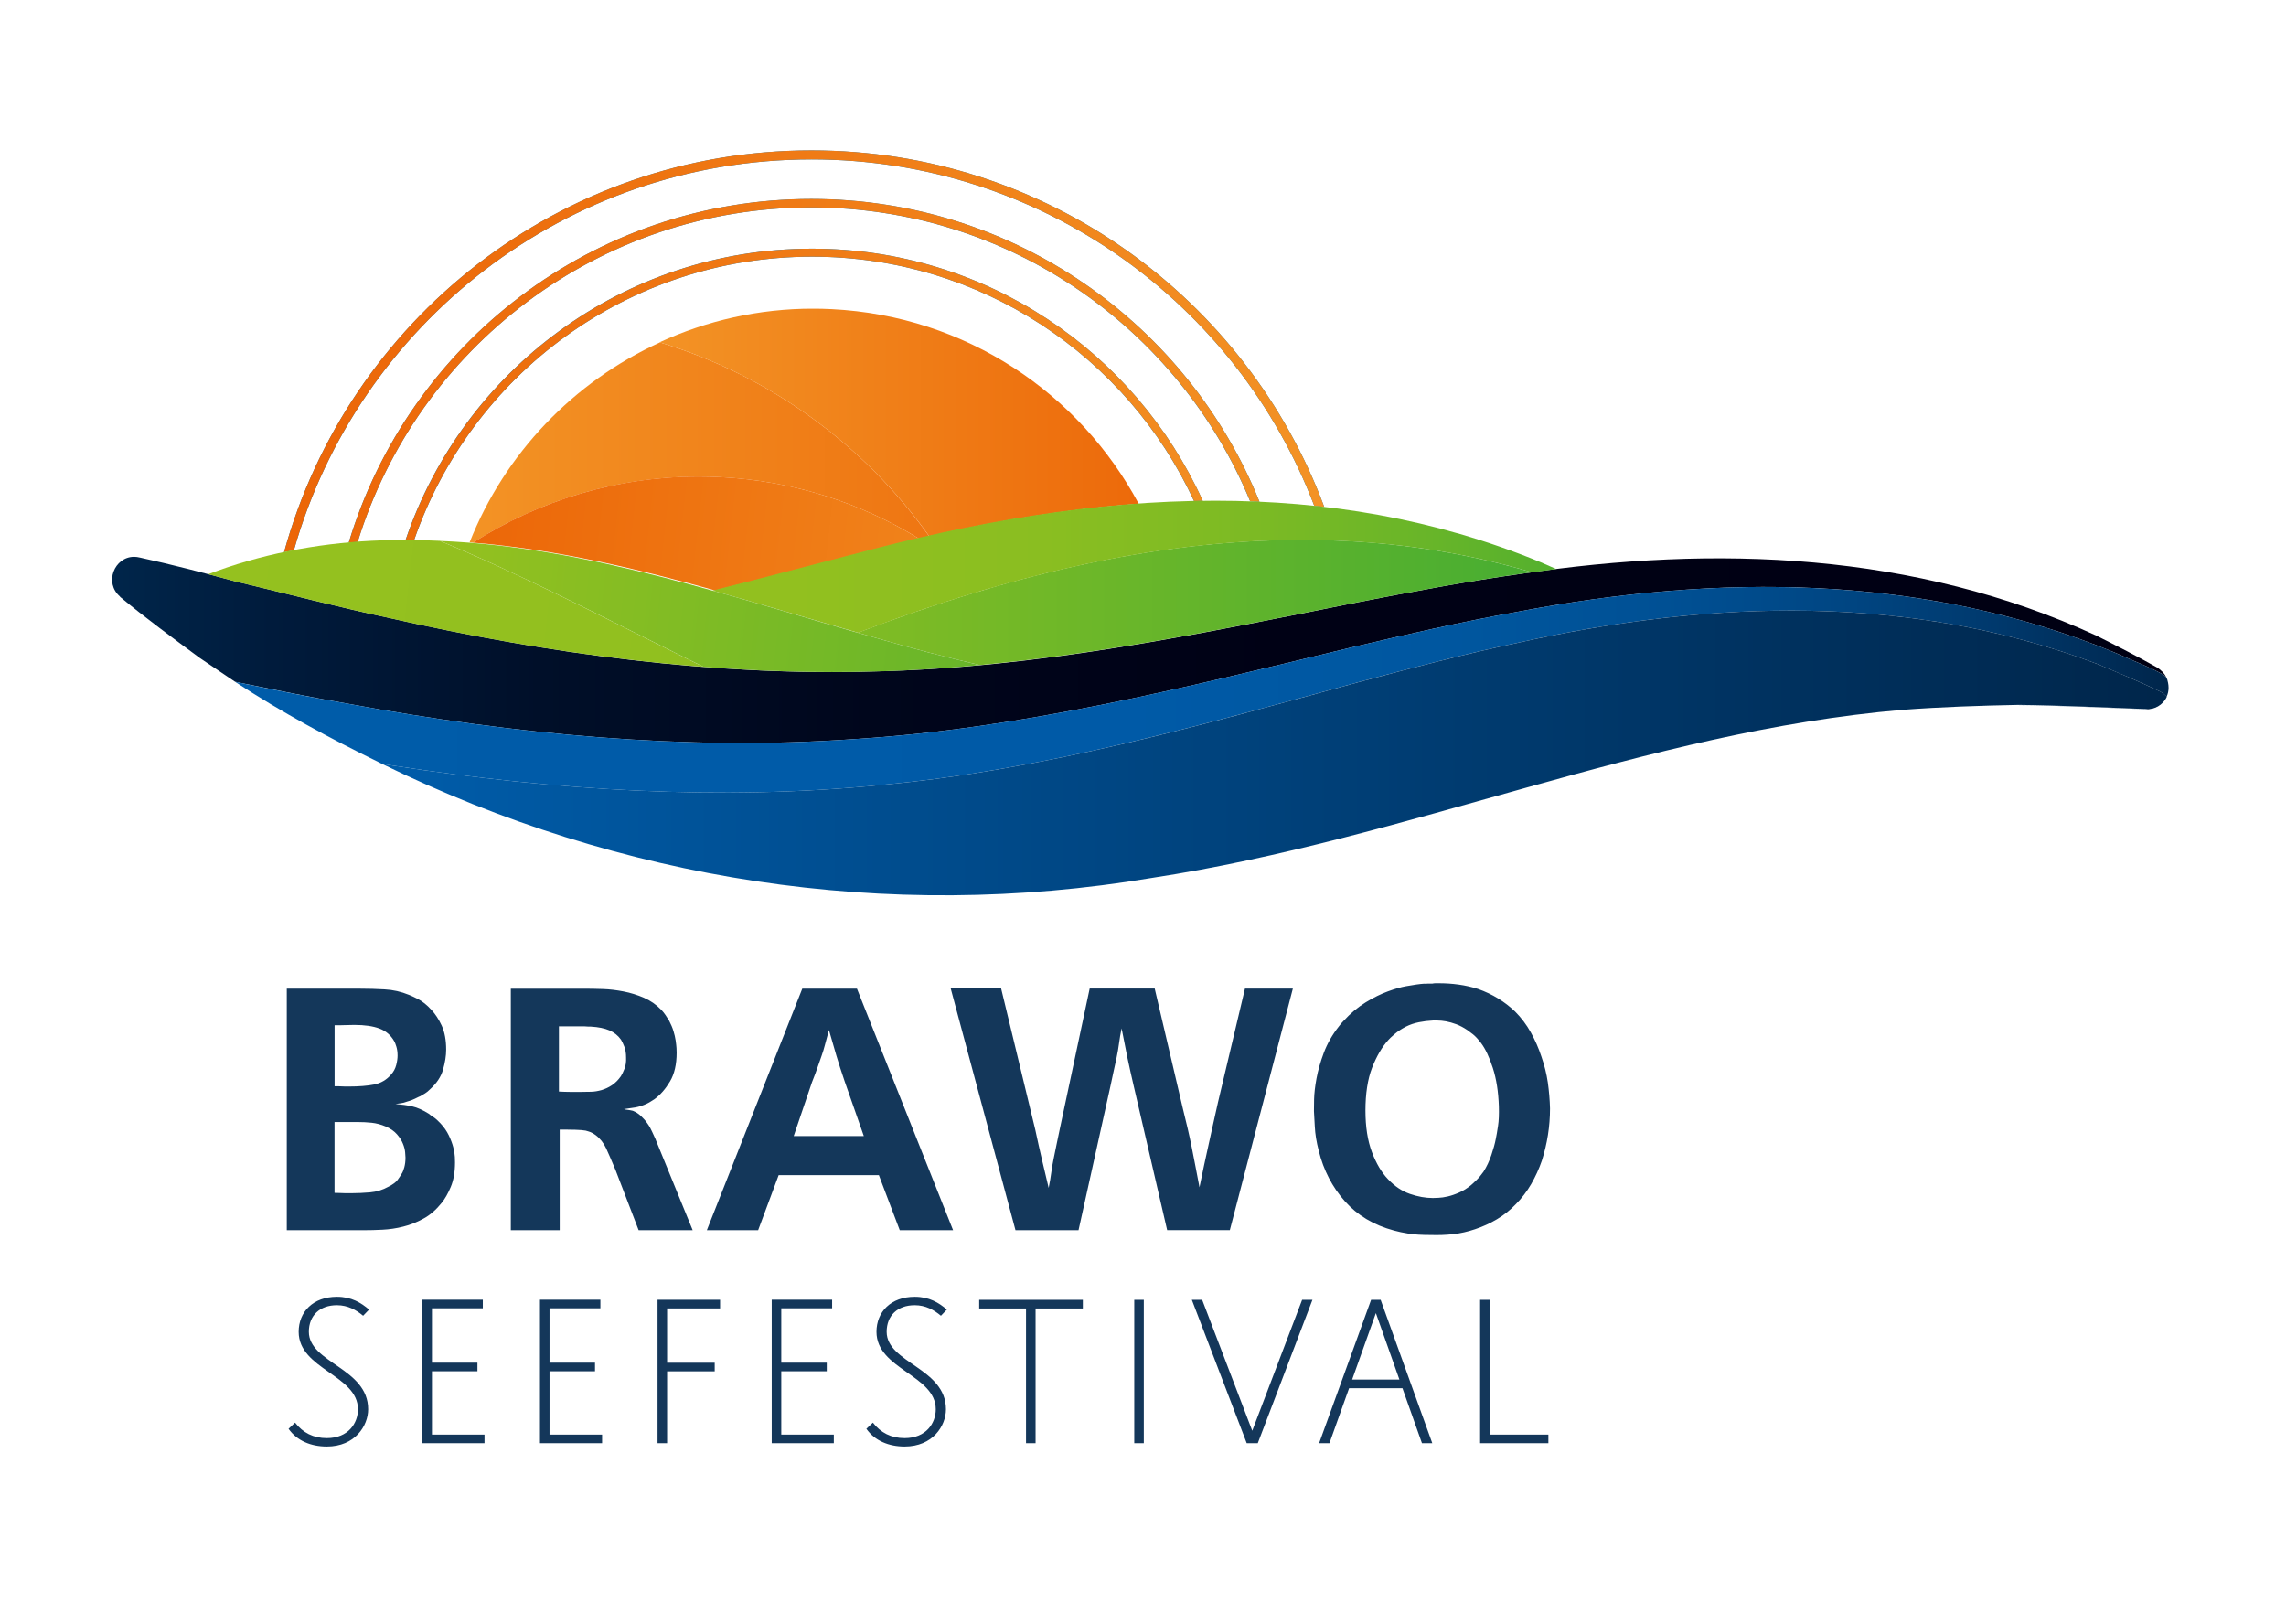
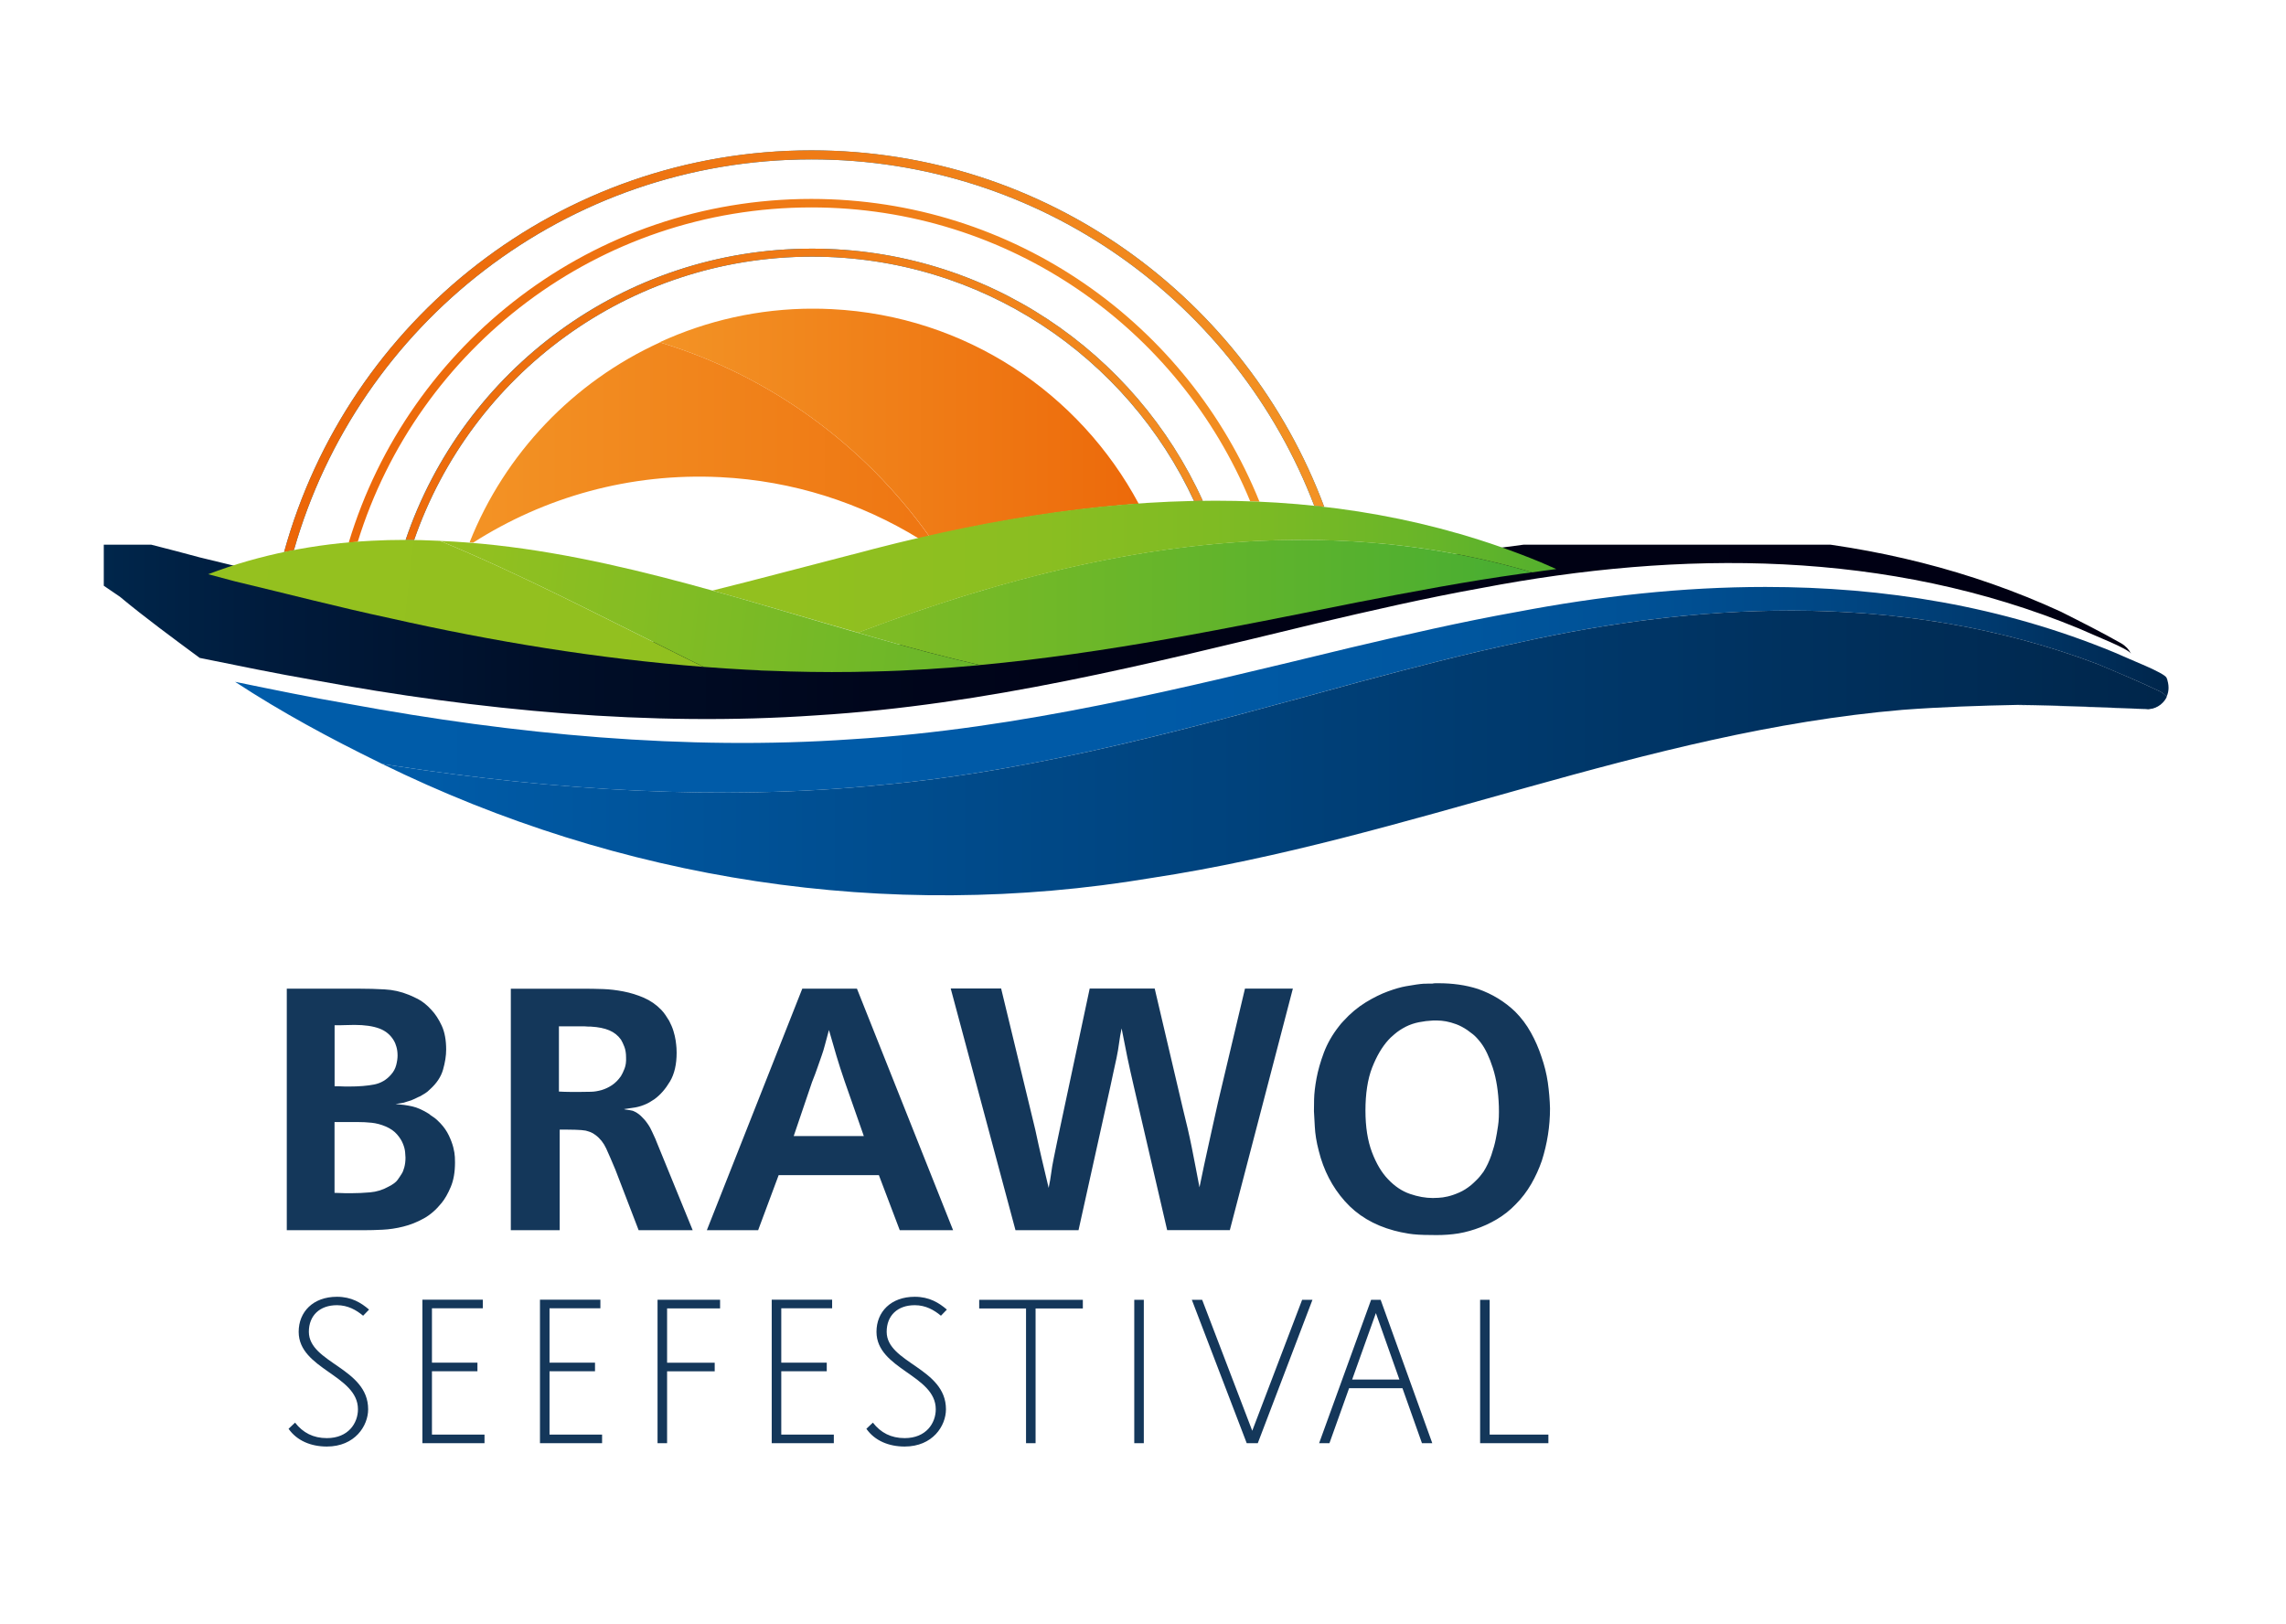
<svg xmlns="http://www.w3.org/2000/svg" xmlns:xlink="http://www.w3.org/1999/xlink" id="Ebene_2" viewBox="0 0 323.15 229.61">
  <defs>
    <style>.cls-1{fill:none;}.cls-2{clip-path:url(#clippath);}.cls-3{fill:url(#Unbenannter_Verlauf_13-2);}.cls-4{fill:url(#Unbenannter_Verlauf_10-3);}.cls-5{fill:url(#Unbenannter_Verlauf_10-2);}.cls-6{fill:url(#Unbenannter_Verlauf_10-4);}.cls-7{fill:url(#Unbenannter_Verlauf_12-2);}.cls-8{fill:#0078c1;}.cls-9{fill:#14375a;}.cls-10{clip-path:url(#clippath-1);}.cls-11{clip-path:url(#clippath-4);}.cls-12{clip-path:url(#clippath-3);}.cls-13{clip-path:url(#clippath-2);}.cls-14{clip-path:url(#clippath-7);}.cls-15{clip-path:url(#clippath-8);}.cls-16{clip-path:url(#clippath-6);}.cls-17{clip-path:url(#clippath-5);}.cls-18{clip-path:url(#clippath-9);}.cls-19{clip-path:url(#clippath-14);}.cls-20{clip-path:url(#clippath-13);}.cls-21{clip-path:url(#clippath-12);}.cls-22{clip-path:url(#clippath-10);}.cls-23{clip-path:url(#clippath-15);}.cls-24{clip-path:url(#clippath-16);}.cls-25{clip-path:url(#clippath-11);}.cls-26{fill:url(#Unbenannter_Verlauf_3-2);}.cls-27{fill:url(#Unbenannter_Verlauf_12);}.cls-28{fill:url(#Unbenannter_Verlauf_13);}.cls-29{fill:url(#Unbenannter_Verlauf_10);}.cls-30{fill:url(#Unbenannter_Verlauf_3);}.cls-31{fill:url(#Unbenannter_Verlauf_6);}.cls-32{fill:url(#Unbenannter_Verlauf_5);}.cls-33{fill:url(#Unbenannter_Verlauf);}</style>
    <clipPath id="clippath">
-       <path class="cls-1" d="m303.25,100.25c.92,0,1.69-.32,2.25-.83-.54.41-1.27.71-2.25.83m3.13-4.11v-.04c-.02-.07-.05-.14-.08-.21.03.09.06.17.08.25M16.96,84.36c3.44,2.87,7.67,5.98,11.27,8.64l5.01,3.38c5.4,1.1,10.8,2.21,16.17,3.14,23.23,4.29,47.51,6.61,71,4.98,24-1.48,46.65-7.19,70.43-12.93,7.73-1.82,15.77-3.67,23.6-5.07,28.23-5.39,57.43-5.43,84.42,5.71,2.41,1.1,6.93,2.82,7.39,3.57-.27-.56-.72-1.07-1.4-1.47-2.77-1.57-5.63-3.01-8.51-4.46-25.63-11.79-53.83-12.86-81.29-8.74-7.61,1.05-15.45,2.54-22.98,4-23.18,4.64-45.27,9.29-68.5,9.8-22.74.67-46.09-2.49-68.36-7.52-7.31-1.55-14.66-3.48-21.97-5.22-4.29-1.16-9.11-2.41-13.45-3.35-.29-.07-.57-.11-.83-.11-2.8,0-4.28,3.68-1.98,5.63" />
+       <path class="cls-1" d="m303.25,100.25c.92,0,1.69-.32,2.25-.83-.54.41-1.27.71-2.25.83m3.13-4.11v-.04c-.02-.07-.05-.14-.08-.21.03.09.06.17.08.25M16.96,84.36c3.44,2.87,7.67,5.98,11.27,8.64c5.4,1.1,10.8,2.21,16.17,3.14,23.23,4.29,47.51,6.61,71,4.98,24-1.48,46.65-7.19,70.43-12.93,7.73-1.82,15.77-3.67,23.6-5.07,28.23-5.39,57.43-5.43,84.42,5.71,2.41,1.1,6.93,2.82,7.39,3.57-.27-.56-.72-1.07-1.4-1.47-2.77-1.57-5.63-3.01-8.51-4.46-25.63-11.79-53.83-12.86-81.29-8.74-7.61,1.05-15.45,2.54-22.98,4-23.18,4.64-45.27,9.29-68.5,9.8-22.74.67-46.09-2.49-68.36-7.52-7.31-1.55-14.66-3.48-21.97-5.22-4.29-1.16-9.11-2.41-13.45-3.35-.29-.07-.57-.11-.83-.11-2.8,0-4.28,3.68-1.98,5.63" />
    </clipPath>
    <linearGradient id="Unbenannter_Verlauf" x1="0" y1="229.55" x2="1" y2="229.55" gradientTransform="translate(15.83 66799.92) scale(290.6 -290.6)" gradientUnits="userSpaceOnUse">
      <stop offset="0" stop-color="#00264b" />
      <stop offset=".08" stop-color="#001b3c" />
      <stop offset=".21" stop-color="#000f29" />
      <stop offset=".37" stop-color="#00061c" />
      <stop offset=".57" stop-color="#000115" />
      <stop offset="1" stop-color="#000013" />
    </linearGradient>
    <clipPath id="clippath-1">
      <path class="cls-1" d="m66.38,76.67c.17.01.33.03.5.04,10.06-6.42,22.12-9.9,34.95-9.26,10.3.51,19.84,3.64,28.06,8.68.48-.11.97-.23,1.45-.34-9.2-12.91-22.51-22.69-38.05-27.39-12.18,5.55-21.92,15.67-26.91,28.27" />
    </clipPath>
    <linearGradient id="Unbenannter_Verlauf_3" x1="0" y1="229.4" x2="1" y2="229.4" gradientTransform="translate(66.18 23180.28) scale(100.77 -100.77)" gradientUnits="userSpaceOnUse">
      <stop offset="0" stop-color="#f39325" />
      <stop offset="1" stop-color="#ec6608" />
    </linearGradient>
    <clipPath id="clippath-2">
      <path class="cls-1" d="m93.25,48.39c15.55,4.7,28.89,14.48,38.1,27.4,9.8-2.23,19.71-3.85,29.62-4.58-8.35-15.6-24.42-26.56-43.38-27.51-.88-.04-1.76-.07-2.64-.07-7.72,0-15.07,1.7-21.7,4.75" />
    </clipPath>
    <linearGradient id="Unbenannter_Verlauf_3-2" x1="0" y1="229.37" x2="1" y2="229.37" gradientTransform="translate(93.24 17000.95) scale(73.86 -73.86)" xlink:href="#Unbenannter_Verlauf_3" />
    <clipPath id="clippath-3">
      <path class="cls-1" d="m66.88,76.71c11.75.95,23.31,3.71,34.69,6.89-.15-.04-.3-.09-.45-.13,6.56-1.62,13.11-3.38,19.79-5.1,2.98-.8,5.97-1.54,8.97-2.25-8.21-5.03-17.75-8.16-28.05-8.68-1.01-.05-2.02-.08-3.02-.08-11.7,0-22.67,3.42-31.93,9.33" />
    </clipPath>
    <linearGradient id="Unbenannter_Verlauf_10" x1="0" y1="229.26" x2="1" y2="229.26" gradientTransform="translate(-23783.17 41.99) rotate(90) scale(104.17 -104.17)" gradientUnits="userSpaceOnUse">
      <stop offset="0" stop-color="#ec6608" />
      <stop offset="1" stop-color="#f39325" />
    </linearGradient>
    <clipPath id="clippath-4">
      <path class="cls-1" d="m285.17,99.66c6,.07,11.99.38,18.07.59.02,0,.04-.01.06-.01-6.03-.22-11.99-.52-17.94-.59-.06,0-.12,0-.19,0m20.98-.91s.02-.04.03-.06c-.01.02-.02.04-.03.06m.03-.06s.02-.04.03-.06c-.01.02-.02.04-.03.06m-91.75-12.18c-7.83,1.4-15.87,3.25-23.6,5.07-23.78,5.74-46.43,11.45-70.43,12.93-23.49,1.63-47.76-.69-71-4.98-5.37-.92-10.78-2.03-16.17-3.14,6.59,4.32,13.36,7.96,20.36,11.39l.43.22c.57.08,1.14.18,1.71.26,22.56,3.46,46.08,4.99,68.72,2.72,23.14-2.13,44.85-8.32,67.65-14.56,7.41-1.98,15.13-4.01,22.65-5.59,27.1-6.03,55.32-6.93,81.7,3.03,2.98,1.25,5.93,2.48,8.8,3.85.49.24.65.44,1.03.76.36-.76.36-1.68-.01-2.65-.37-.74-4.98-2.49-7.42-3.6-15.88-6.56-32.53-9.24-49.3-9.24-11.72,0-23.5,1.31-35.11,3.53" />
    </clipPath>
    <linearGradient id="Unbenannter_Verlauf_5" x1="0" y1="229.54" x2="1" y2="229.54" gradientTransform="translate(33.24 62806.48) scale(273.19 -273.19)" gradientUnits="userSpaceOnUse">
      <stop offset="0" stop-color="#005ca9" />
      <stop offset=".46" stop-color="#005aa7" />
      <stop offset=".62" stop-color="#0057a0" />
      <stop offset=".74" stop-color="#005094" />
      <stop offset=".83" stop-color="#004683" />
      <stop offset=".91" stop-color="#00396d" />
      <stop offset=".98" stop-color="#002a53" />
      <stop offset="1" stop-color="#00264b" />
    </linearGradient>
    <clipPath id="clippath-5">
      <path class="cls-1" d="m214.76,90.82c-7.52,1.58-15.24,3.61-22.65,5.59-22.8,6.24-44.51,12.43-67.65,14.56-22.64,2.26-46.15.74-68.72-2.72-.57-.08-1.14-.17-1.71-.26,33.52,16.42,71.2,22.41,108.74,16.12,36.56-5.56,69.67-20.66,106.19-23.77,5.47-.41,10.88-.59,16.4-.7,6.07.07,12.14.38,18.3.6,1.46-.04,2.36-1.07,2.65-1.77-.39-.33-.55-.53-1.05-.77-2.88-1.37-5.82-2.61-8.8-3.85-14.08-5.32-28.69-7.54-43.37-7.54-12.82,0-25.7,1.7-38.34,4.51" />
    </clipPath>
    <linearGradient id="Unbenannter_Verlauf_6" x1="0" y1="229.51" x2="1" y2="229.51" gradientTransform="translate(54.04 58035.67) scale(252.4 -252.4)" gradientUnits="userSpaceOnUse">
      <stop offset="0" stop-color="#005ca9" />
      <stop offset="1" stop-color="#00264b" />
    </linearGradient>
    <clipPath id="clippath-6">
      <path class="cls-1" d="m116.2,94.98c-.74,0-1.48-.02-2.22-.03.74.01,1.48.03,2.22.03m-9.06-.23c.55.03,1.1.03,1.64.05-.53-.02-1.06-.04-1.6-.07-.02,0-.03.01-.05.02m24.09-.17c2.44-.15,4.86-.35,7.27-.57-2.42.22-4.84.42-7.27.57m-9.96-5.14c.87.25,1.75.5,2.62.75,4.86,1.42,9.74,2.69,14.62,3.82,17.89-1.65,35.39-5.27,53.54-8.9,7.53-1.46,15.37-2.94,22.98-4,.52-.08,1.03-.14,1.55-.21-.06-.02-.11-.04-.17-.05-10.78-3.16-21.61-4.54-32.38-4.54-21.35,0-42.5,5.42-62.78,13.13" />
    </clipPath>
    <linearGradient id="Unbenannter_Verlauf_13" x1="0" y1="229.51" x2="1" y2="229.51" gradientTransform="translate(85.41 35616.18) scale(154.81 -154.81)" gradientUnits="userSpaceOnUse">
      <stop offset="0" stop-color="#95c11f" />
      <stop offset="1" stop-color="#3aaa35" />
    </linearGradient>
    <clipPath id="clippath-7">
      <rect class="cls-1" width="323.15" height="229.61" />
    </clipPath>
    <clipPath id="clippath-8">
      <path class="cls-1" d="m57.33,76.34c.4,0,.81,0,1.21,0,8.07-23.31,30.2-40.06,56.25-40.06,23.95,0,44.56,14.16,54.01,34.55.41-.01.82-.03,1.23-.04-9.53-21.01-30.66-35.64-55.23-35.64-26.69,0-49.34,17.24-57.46,41.19" />
    </clipPath>
    <linearGradient id="Unbenannter_Verlauf_10-2" y1="229.33" y2="229.33" gradientTransform="translate(-33842.15 -14.48) rotate(90) scale(148.07 -148.07)" xlink:href="#Unbenannter_Verlauf_10" />
    <clipPath id="clippath-9">
      <rect class="cls-1" width="323.15" height="229.61" />
    </clipPath>
    <clipPath id="clippath-10">
      <path class="cls-1" d="m49.3,76.7c.42-.04.84-.07,1.27-.11,8.47-27.38,33.97-47.27,64.13-47.27,28.01,0,51.97,17.17,62.03,41.54.44.01.88.04,1.31.06-10.11-25.08-34.65-42.8-63.35-42.8-30.86,0-56.92,20.47-65.39,48.57" />
    </clipPath>
    <linearGradient id="Unbenannter_Verlauf_10-3" y1="229.35" y2="229.35" gradientTransform="translate(-33846.13 -17.74) rotate(90) scale(148.07 -148.07)" xlink:href="#Unbenannter_Verlauf_10" />
    <clipPath id="clippath-11">
      <rect class="cls-1" width="323.15" height="229.61" />
    </clipPath>
    <clipPath id="clippath-12">
      <path class="cls-1" d="m40.16,78.04c.46-.1.93-.19,1.39-.28,9.08-31.87,38.38-55.23,73.17-55.23,32.47,0,60.14,20.35,71.07,48.98.47.05.94.08,1.4.13-10.96-29.41-39.25-50.39-72.48-50.39-35.6,0-65.53,24.05-74.55,56.78" />
    </clipPath>
    <linearGradient id="Unbenannter_Verlauf_10-4" y1="229.39" y2="229.39" gradientTransform="translate(-33851.09 -20.21) rotate(90) scale(148.07 -148.07)" xlink:href="#Unbenannter_Verlauf_10" />
    <clipPath id="clippath-13">
      <path class="cls-1" d="m120.49,78.38c-6.68,1.71-13.23,3.48-19.78,5.1,6.93,1.93,13.78,4.01,20.59,5.96,30.5-11.59,62.98-18,95.13-8.58.05.02.11.04.17.05,1.13-.16,2.27-.33,3.4-.47-.76-.33-1.51-.67-2.27-.99-14.98-6.17-30.43-8.67-45.95-8.67-17.18,0-34.44,3.06-51.29,7.61" />
    </clipPath>
    <linearGradient id="Unbenannter_Verlauf_12" x1="0" y1="229.53" x2="1" y2="229.53" gradientTransform="translate(50.95 43521.84) scale(189.26 -189.26)" gradientUnits="userSpaceOnUse">
      <stop offset="0" stop-color="#95c11f" />
      <stop offset=".32" stop-color="#92c01f" />
      <stop offset=".51" stop-color="#8abe21" />
      <stop offset=".67" stop-color="#7cba24" />
      <stop offset=".8" stop-color="#68b529" />
      <stop offset=".92" stop-color="#4eaf2f" />
      <stop offset="1" stop-color="#3aaa35" />
    </linearGradient>
    <clipPath id="clippath-14">
      <path class="cls-1" d="m62.19,76.45s.09,0,.13,0c-.05,0-.09,0-.14-.01,0,0,0,0,0,0m-9.64,0c-7.88.4-15.75,1.92-23.12,4.73,1.3.34,2.57.68,3.8,1.01,7.31,1.74,14.67,3.66,21.97,5.22,14.46,3.26,29.37,5.72,44.27,6.87-1.5-.73-3-1.46-4.49-2.22-11.04-5.45-21.65-11-32.8-15.6-1.69-.08-3.39-.13-5.08-.13-1.51,0-3.03.04-4.56.12" />
    </clipPath>
    <linearGradient id="Unbenannter_Verlauf_12-2" y1="229.75" y2="229.75" gradientTransform="translate(-43419.61 47.68) rotate(90) scale(189.26 -189.26)" xlink:href="#Unbenannter_Verlauf_12" />
    <clipPath id="clippath-15">
      <path class="cls-1" d="m62.18,76.45c11.15,4.6,21.77,10.15,32.81,15.6,1.49.76,2.99,1.49,4.49,2.22,8.06.62,16.11.88,24.09.65,5.03-.11,10.01-.45,14.96-.9-4.89-1.14-9.76-2.4-14.62-3.82-20.03-5.63-40.55-12.87-61.72-13.74Z" />
    </clipPath>
    <linearGradient id="Unbenannter_Verlauf_13-2" x1="0" y1="229.78" x2="1" y2="229.78" gradientTransform="translate(-35471.54 46.88) rotate(90) scale(154.81 -154.81)" xlink:href="#Unbenannter_Verlauf_13" />
    <clipPath id="clippath-16">
      <rect class="cls-1" width="323.15" height="229.61" />
    </clipPath>
  </defs>
  <g id="Ebene_1-2">
    <g class="cls-2">
      <rect class="cls-33" x="14.67" y="77" width="291.72" height="29.13" />
    </g>
    <g class="cls-10">
      <rect class="cls-30" x="66.38" y="48.4" width="64.96" height="28.31" />
    </g>
    <g class="cls-13">
      <rect class="cls-26" x="93.25" y="43.64" width="67.72" height="32.16" />
    </g>
    <g class="cls-12">
-       <rect class="cls-29" x="86.97" y="43.31" width="22.83" height="64.36" transform="translate(12.86 165.29) rotate(-83.9)" />
-     </g>
+       </g>
    <g class="cls-11">
      <rect class="cls-32" x="33.24" y="82.97" width="273.41" height="30.26" />
    </g>
    <g class="cls-17">
      <rect class="cls-31" x="54.04" y="86.31" width="252.28" height="44.09" />
    </g>
    <g class="cls-16">
      <rect class="cls-28" x="107.14" y="76.31" width="109.46" height="18.67" />
    </g>
    <g class="cls-14">
      <path class="cls-8" d="m170.02,70.79c-9.53-21.01-30.66-35.64-55.23-35.64-26.69,0-49.35,17.24-57.46,41.19.4,0,.81,0,1.21,0,8.07-23.31,30.19-40.06,56.25-40.06,23.95,0,44.56,14.16,54,34.55.41,0,.82-.03,1.23-.04" />
    </g>
    <g class="cls-15">
      <rect class="cls-5" x="87.21" y="-2.47" width="52.93" height="116.43" transform="translate(46.16 162.85) rotate(-83.9)" />
    </g>
    <g class="cls-18">
-       <path class="cls-8" d="m178.04,70.93c-10.11-25.08-34.65-42.8-63.35-42.8-30.86,0-56.92,20.47-65.39,48.57.42-.04.84-.07,1.26-.11,8.47-27.38,33.97-47.27,64.13-47.27,28.01,0,51.97,17.17,62.03,41.54.44.01.88.04,1.31.06" />
-     </g>
+       </g>
    <g class="cls-22">
      <rect class="cls-4" x="82.69" y="-14.17" width="61.97" height="133.17" transform="translate(49.48 159.87) rotate(-83.9)" />
    </g>
    <g class="cls-25">
      <path class="cls-8" d="m187.19,71.65c-10.96-29.41-39.24-50.39-72.48-50.39-35.6,0-65.53,24.05-74.55,56.78.46-.1.93-.19,1.39-.28,9.08-31.88,38.38-55.23,73.17-55.23,32.47,0,60.14,20.35,71.07,48.98.47.05.94.08,1.4.13" />
    </g>
    <g class="cls-21">
      <rect class="cls-6" x="77.63" y="-26.47" width="72.09" height="152.23" transform="translate(52.22 157.4) rotate(-83.9)" />
    </g>
    <g class="cls-20">
      <rect class="cls-27" x="100.71" y="70.77" width="119.3" height="18.67" />
    </g>
    <g class="cls-19">
      <rect class="cls-7" x="51.98" y="49.55" width="24.93" height="71.5" transform="translate(-26.92 140.8) rotate(-84.2)" />
    </g>
    <g class="cls-23">
      <rect class="cls-3" x="87.19" y="46.88" width="26.33" height="77.84" transform="translate(4.85 176.96) rotate(-84.2)" />
    </g>
    <g class="cls-24">
      <path class="cls-9" d="m209.23,204.01h9.65v-1.22h-8.3v-19.05h-1.35v20.27Zm-14.73-18.38l3.32,9.38h-6.68l3.35-9.38Zm6.51,18.38h1.46l-7.3-20.27h-1.35l-7.35,20.27h1.46l2.78-7.78h7.54l2.76,7.78Zm-24.78,0h1.57l7.73-20.27h-1.46l-7.05,18.51-7.08-18.51h-1.46l7.76,20.27Zm-15.89,0h1.35v-20.27h-1.35v20.27Zm-7.27-20.27h-14.65v1.22h6.62v19.05h1.35v-19.05h6.68v-1.22Zm-19.22,1.38c-1.13-.97-2.49-1.81-4.54-1.81-3.38,0-5.41,2.14-5.41,4.95,0,5.3,8.38,6.11,8.38,10.95,0,1.95-1.35,4.08-4.4,4.08-1.92,0-3.38-.76-4.49-2.19l-.92.87c1.19,1.7,3.19,2.51,5.41,2.51,3.97,0,5.84-2.92,5.84-5.27,0-5.84-8.38-6.54-8.38-10.95,0-2.3,1.54-3.76,3.97-3.76,1.54,0,2.73.68,3.7,1.49l.84-.87Zm-24.76,18.89h8.78v-1.22h-7.43v-8.95h6.43v-1.22h-6.43v-7.68h7.19v-1.22h-8.54v20.27Zm-16.14,0h1.35v-10.16h6.73v-1.22h-6.73v-7.68h7.49v-1.22h-8.84v20.27Zm-16.62,0h8.78v-1.22h-7.43v-8.95h6.43v-1.22h-6.43v-7.68h7.19v-1.22h-8.54v20.27Zm-16.62,0h8.78v-1.22h-7.43v-8.95h6.43v-1.22h-6.43v-7.68h7.19v-1.22h-8.54v20.27Zm-7.54-18.89c-1.13-.97-2.49-1.81-4.54-1.81-3.38,0-5.41,2.14-5.41,4.95,0,5.3,8.38,6.11,8.38,10.95,0,1.95-1.35,4.08-4.4,4.08-1.92,0-3.38-.76-4.49-2.19l-.92.87c1.19,1.7,3.19,2.51,5.41,2.51,3.97,0,5.84-2.92,5.84-5.27,0-5.84-8.38-6.54-8.38-10.95,0-2.3,1.54-3.76,3.97-3.76,1.54,0,2.73.68,3.7,1.49l.84-.87Z" />
      <path class="cls-9" d="m201.34,139.05c-.32.02-.69.06-1.11.12-.26.03-.75.11-1.47.24-.73.13-1.58.37-2.56.73s-2.03.87-3.14,1.55c-1.11.68-2.17,1.56-3.17,2.66-.13.13-.23.24-.31.34-.08.1-.19.23-.31.39-.94,1.19-1.64,2.43-2.13,3.72-.48,1.29-.83,2.51-1.04,3.65-.21,1.14-.32,2.13-.34,2.95-.02.82-.02,1.38-.02,1.67.03.42.07,1.14.12,2.18.05,1.03.23,2.18.56,3.43.68,2.74,1.9,5.11,3.68,7.11,1.77,2,4.09,3.39,6.96,4.16.58.16,1.27.31,2.08.44.81.13,1.85.19,3.14.19,1.06.03,2.11,0,3.14-.12,1.03-.11,2.06-.35,3.1-.7,1.06-.35,2.09-.82,3.07-1.4.98-.58,1.88-1.29,2.68-2.13.84-.84,1.56-1.79,2.18-2.85.61-1.06,1.11-2.16,1.5-3.29.77-2.42,1.16-4.88,1.16-7.4-.03-1.22-.14-2.45-.31-3.68-.18-1.22-.48-2.43-.9-3.63-.39-1.19-.89-2.34-1.5-3.43-.61-1.1-1.35-2.08-2.22-2.95-1.48-1.42-3.22-2.48-5.22-3.19-.9-.29-1.82-.5-2.76-.63-.94-.13-1.87-.19-2.81-.19h-.48c-.13,0-.27.02-.43.05-.42,0-.79,0-1.11.02m1.84,5.2c.35,0,.76.04,1.21.12.45.08.93.22,1.45.41.51.19,1.03.47,1.55.82.19.13.46.33.8.6.34.27.72.68,1.14,1.23.61.81,1.17,1.98,1.67,3.53.5,1.55.78,3.35.85,5.42.03,1.1,0,2.02-.12,2.78-.11.76-.22,1.36-.31,1.81-.13.68-.34,1.44-.63,2.3-.29.85-.66,1.64-1.11,2.35-.32.45-.64.84-.97,1.16-.32.32-.58.56-.77.72-.55.45-1.11.81-1.69,1.06-.58.26-1.12.44-1.62.56-.5.11-.93.18-1.31.19-.37.02-.64.03-.8.03-1.03,0-2.11-.19-3.24-.58-1.13-.39-2.16-1.08-3.1-2.08-.9-.93-1.66-2.21-2.27-3.82-.61-1.61-.92-3.58-.92-5.9s.31-4.43.94-6.04c.63-1.61,1.39-2.92,2.3-3.92.13-.16.42-.44.87-.82.45-.39.98-.74,1.6-1.06.58-.29,1.2-.5,1.86-.63.66-.13,1.31-.21,1.96-.24h.68Zm-68.81-4.5l9.15,34.14h8.91l4.5-20.31c.16-.74.31-1.41.43-2.01.13-.6.27-1.26.44-2.01.16-.77.28-1.47.36-2.1.08-.63.2-1.33.36-2.1.29,1.52.57,2.89.82,4.13.26,1.24.57,2.62.92,4.13l4.7,20.26h8.86l8.91-34.14h-6.77l-3.82,16.1c-.26,1.13-.49,2.18-.7,3.14-.21.97-.42,1.92-.63,2.85-.21.94-.42,1.89-.63,2.88-.21.98-.43,2.02-.65,3.12-.19-1.03-.38-2.01-.56-2.93-.18-.92-.35-1.82-.53-2.71-.18-.89-.37-1.78-.58-2.68-.21-.9-.44-1.87-.7-2.9l-3.96-16.88h-9.19l-4.21,19.78c-.16.77-.31,1.47-.44,2.1-.13.63-.27,1.33-.43,2.1-.16.77-.28,1.47-.36,2.1-.08.63-.2,1.33-.36,2.1-.35-1.48-.68-2.84-.97-4.09-.29-1.24-.6-2.62-.92-4.13l-4.83-19.97h-7.11Zm-20.99,0l-13.49,34.14h7.25l2.9-7.78h14.17l2.95,7.78h7.54l-13.59-34.14h-7.74Zm1.4,13.15c.32-.81.58-1.49.77-2.06.19-.56.38-1.1.56-1.6.18-.5.34-1.02.48-1.57.15-.55.33-1.24.56-2.08.39,1.35.74,2.57,1.06,3.65.32,1.08.71,2.28,1.16,3.6l2.71,7.74h-9.91l2.61-7.69Zm-22.1,8.22c-.16-.32-.33-.69-.51-1.11-.18-.42-.4-.82-.68-1.21-.27-.39-.58-.74-.92-1.06-.34-.32-.72-.56-1.14-.73-.26-.06-.52-.11-.77-.14-.26-.03-.42-.06-.48-.1.55-.07,1.09-.15,1.62-.24.53-.1,1.07-.27,1.62-.53.26-.13.46-.24.6-.34.14-.1.3-.19.46-.29.84-.61,1.57-1.45,2.2-2.51.63-1.06.94-2.42.94-4.06,0-.13,0-.35-.02-.65-.02-.31-.06-.67-.12-1.09-.06-.42-.17-.86-.31-1.33-.14-.47-.35-.94-.6-1.43-.16-.26-.33-.52-.51-.8-.18-.27-.38-.52-.6-.75-.71-.74-1.53-1.31-2.47-1.72-.93-.4-1.89-.7-2.88-.89-.98-.19-1.95-.31-2.9-.34-.95-.03-1.8-.05-2.54-.05h-10.49v34.14h6.91v-14.22c.84,0,1.58,0,2.22.02.64.02,1.13.06,1.45.12.26.07.49.14.7.22.21.08.44.22.7.41.64.48,1.14,1.11,1.5,1.89.35.77.79,1.77,1.3,3l3.29,8.56h7.64l-5.22-12.77Zm-13.68-16.05h3.29c.23,0,.42,0,.58.02.16.02.37.02.63.02,1.06.06,1.93.24,2.61.53s1.22.72,1.64,1.31c.16.26.32.6.48,1.01.16.42.24.92.24,1.5.03.61-.04,1.14-.22,1.6-.18.45-.35.81-.51,1.06-.39.55-.82.98-1.28,1.28-.47.31-.95.53-1.45.68-.5.14-1,.23-1.5.24-.5.02-.96.02-1.38.02h-1.6c-.48,0-1-.02-1.55-.05v-9.24Zm-38.49-5.32v34.14h10.88c.81,0,1.69-.02,2.66-.07.97-.05,1.94-.19,2.92-.44.98-.24,1.94-.62,2.88-1.14.94-.51,1.79-1.26,2.56-2.22.45-.55.88-1.3,1.28-2.25.4-.95.6-2.1.6-3.46,0-.13,0-.39-.02-.77-.02-.39-.09-.84-.22-1.35-.13-.51-.34-1.08-.63-1.69-.29-.61-.69-1.19-1.21-1.74-.32-.35-.65-.64-.99-.87-.34-.22-.54-.37-.6-.44-.87-.55-1.66-.9-2.37-1.06-.71-.16-1.5-.27-2.37-.34.35-.06.63-.1.82-.12.19-.02.47-.09.82-.22.39-.1.76-.23,1.11-.41.36-.18.61-.3.77-.36.26-.16.48-.3.68-.41.19-.11.42-.3.68-.56.93-.84,1.55-1.76,1.84-2.78.29-1.02.44-1.96.44-2.83,0-1.35-.21-2.48-.63-3.39-.42-.9-.9-1.64-1.45-2.22-.64-.71-1.29-1.22-1.93-1.55-.65-.32-1.06-.51-1.26-.58-1.1-.45-2.24-.71-3.43-.77-1.19-.07-2.35-.1-3.48-.1h-10.35Zm6.77,5.17c.54,0,1.02,0,1.42-.02.4-.02.86-.03,1.37-.03,1.44,0,2.62.17,3.53.51.91.34,1.61.93,2.09,1.78.1.16.2.42.31.78.11.36.17.78.17,1.26,0,.39-.06.83-.19,1.34-.13.5-.37.95-.72,1.34-.64.75-1.44,1.22-2.38,1.41-.95.19-2.16.29-3.63.29-.35,0-.68,0-.99-.02-.31-.02-.63-.02-.99-.02v-8.61Zm0,13.68h3.22c.67,0,1.34.03,2,.1.66.07,1.32.24,2,.53.67.29,1.2.66,1.59,1.11.39.45.67.89.84,1.33.18.44.28.84.31,1.21.03.37.05.62.05.75,0,.52-.06.97-.17,1.38-.11.4-.23.7-.36.89-.16.26-.35.55-.58.87-.22.32-.66.65-1.3.97-.8.45-1.67.72-2.6.8-.93.08-1.81.12-2.65.12h-.39c-.35,0-.68,0-.99-.02-.31-.02-.63-.03-.99-.03v-10.01Z" />
    </g>
  </g>
</svg>